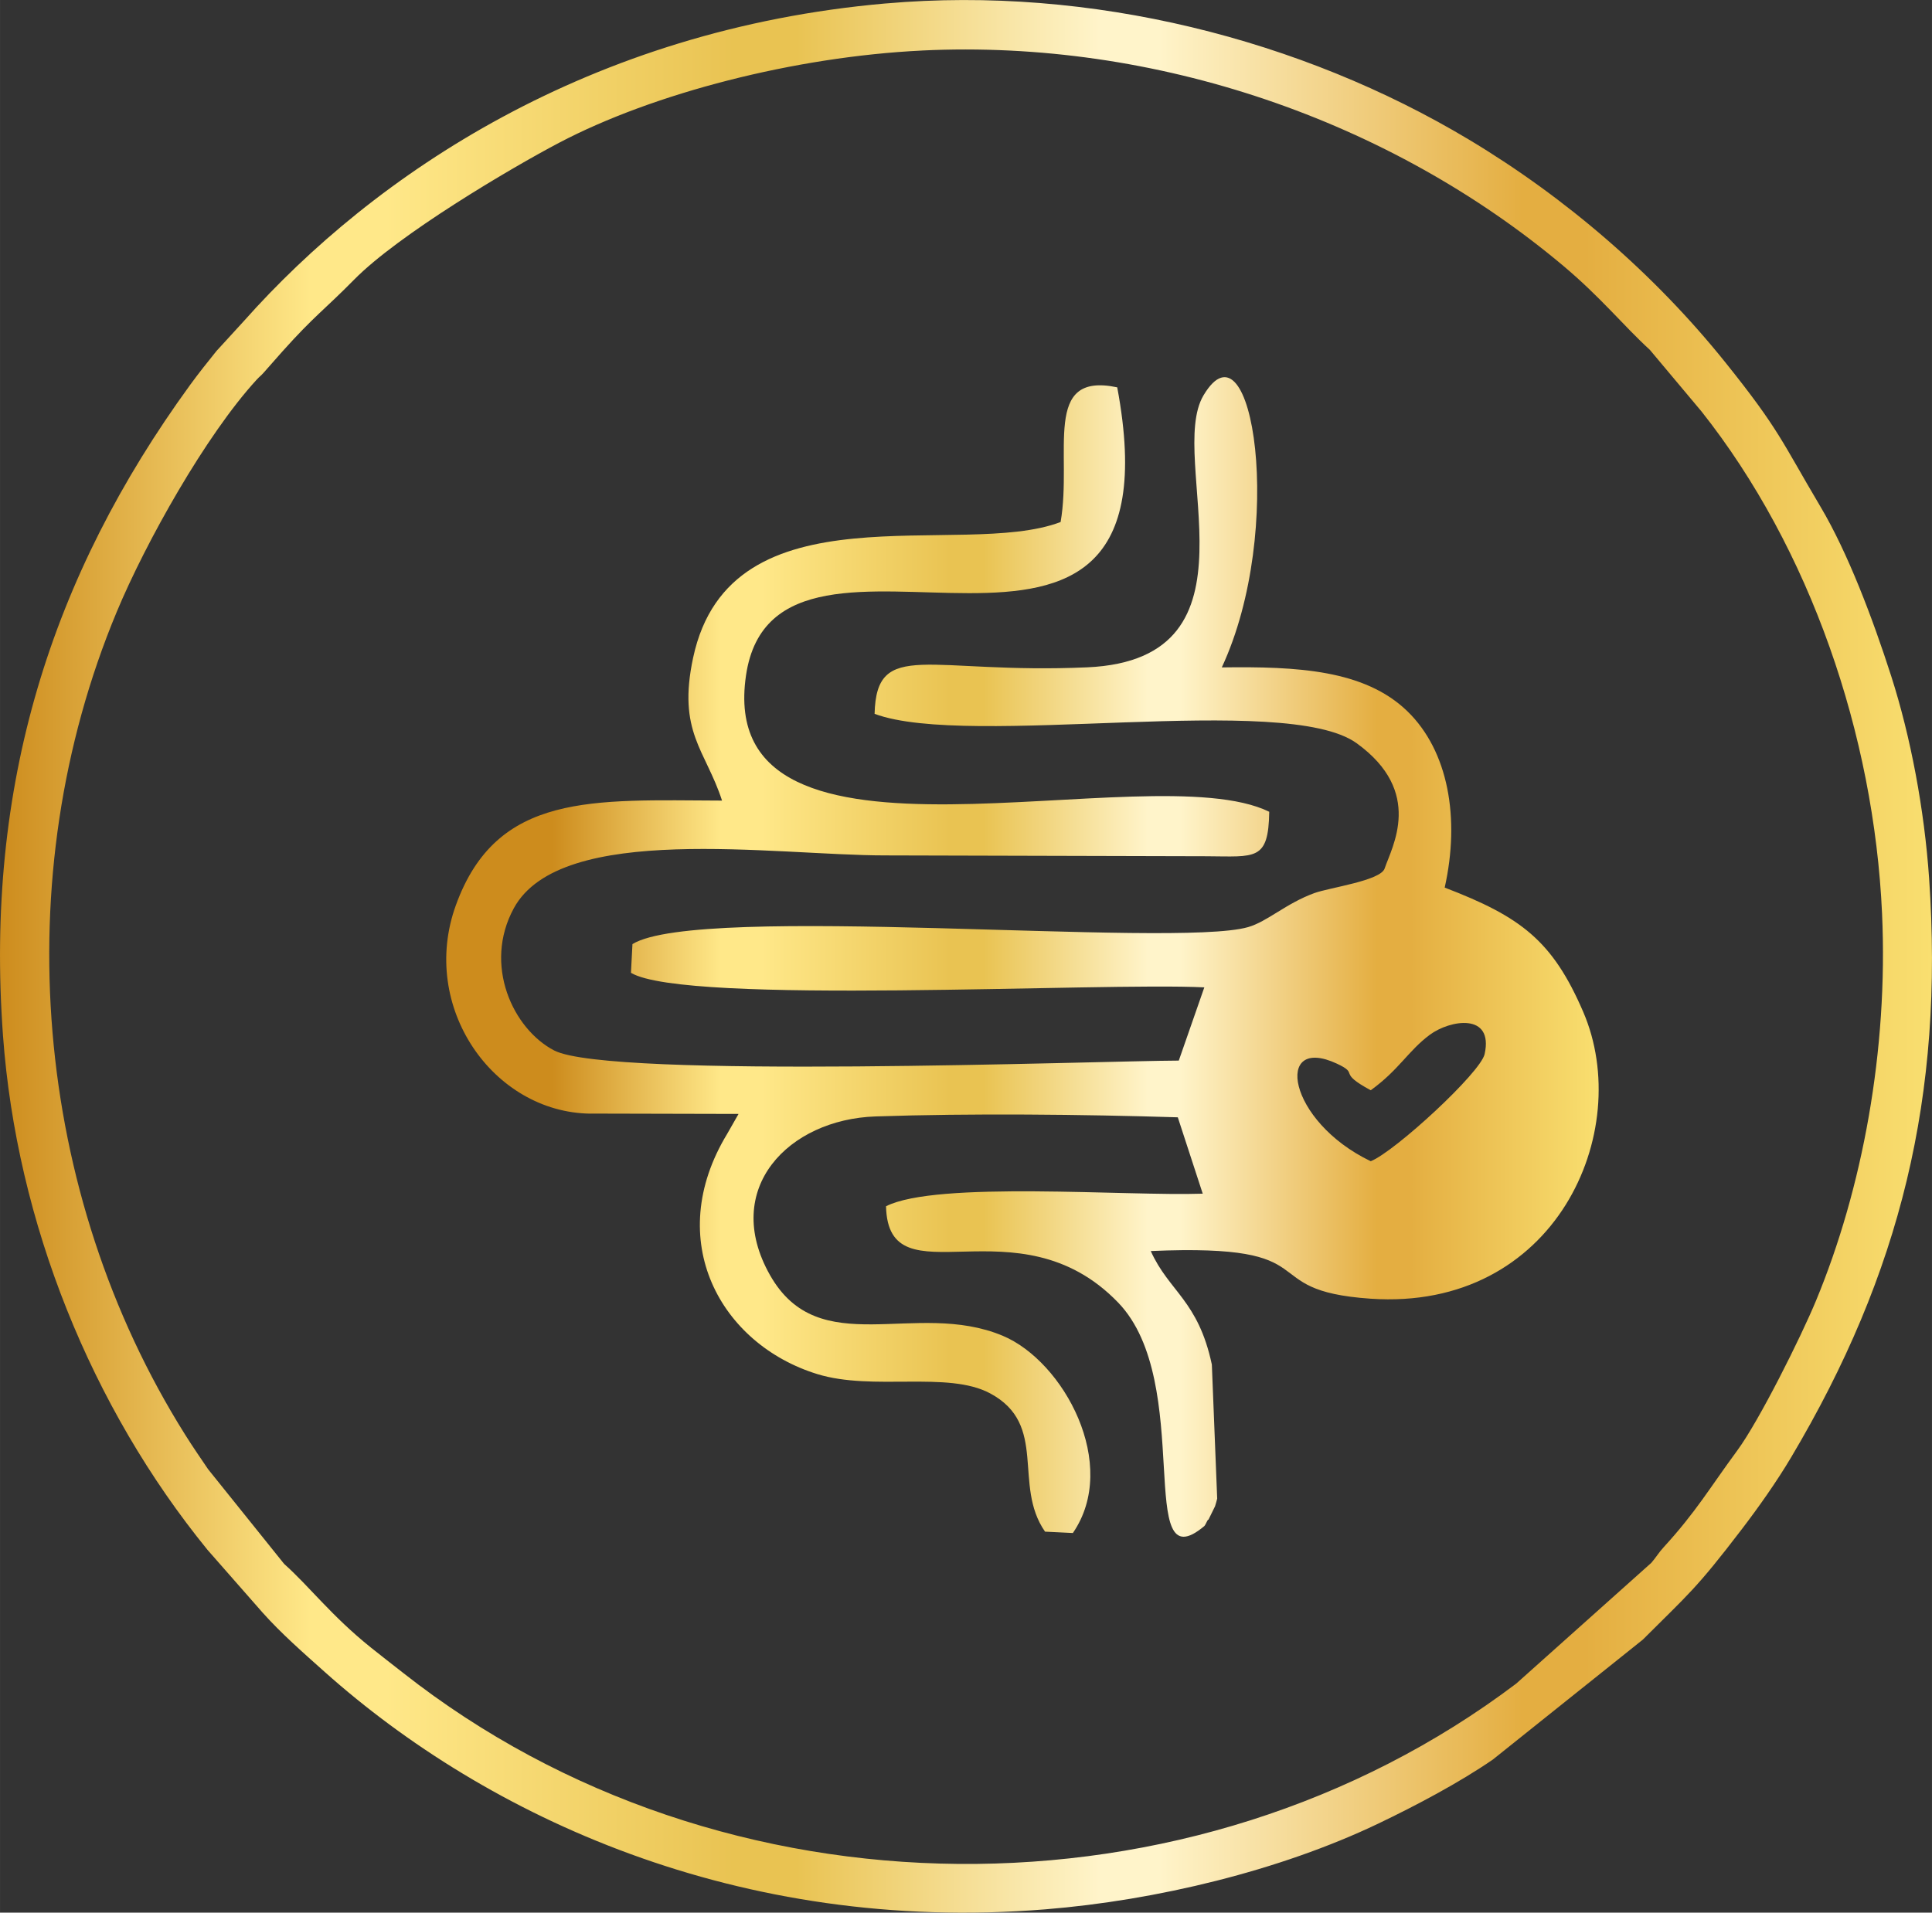
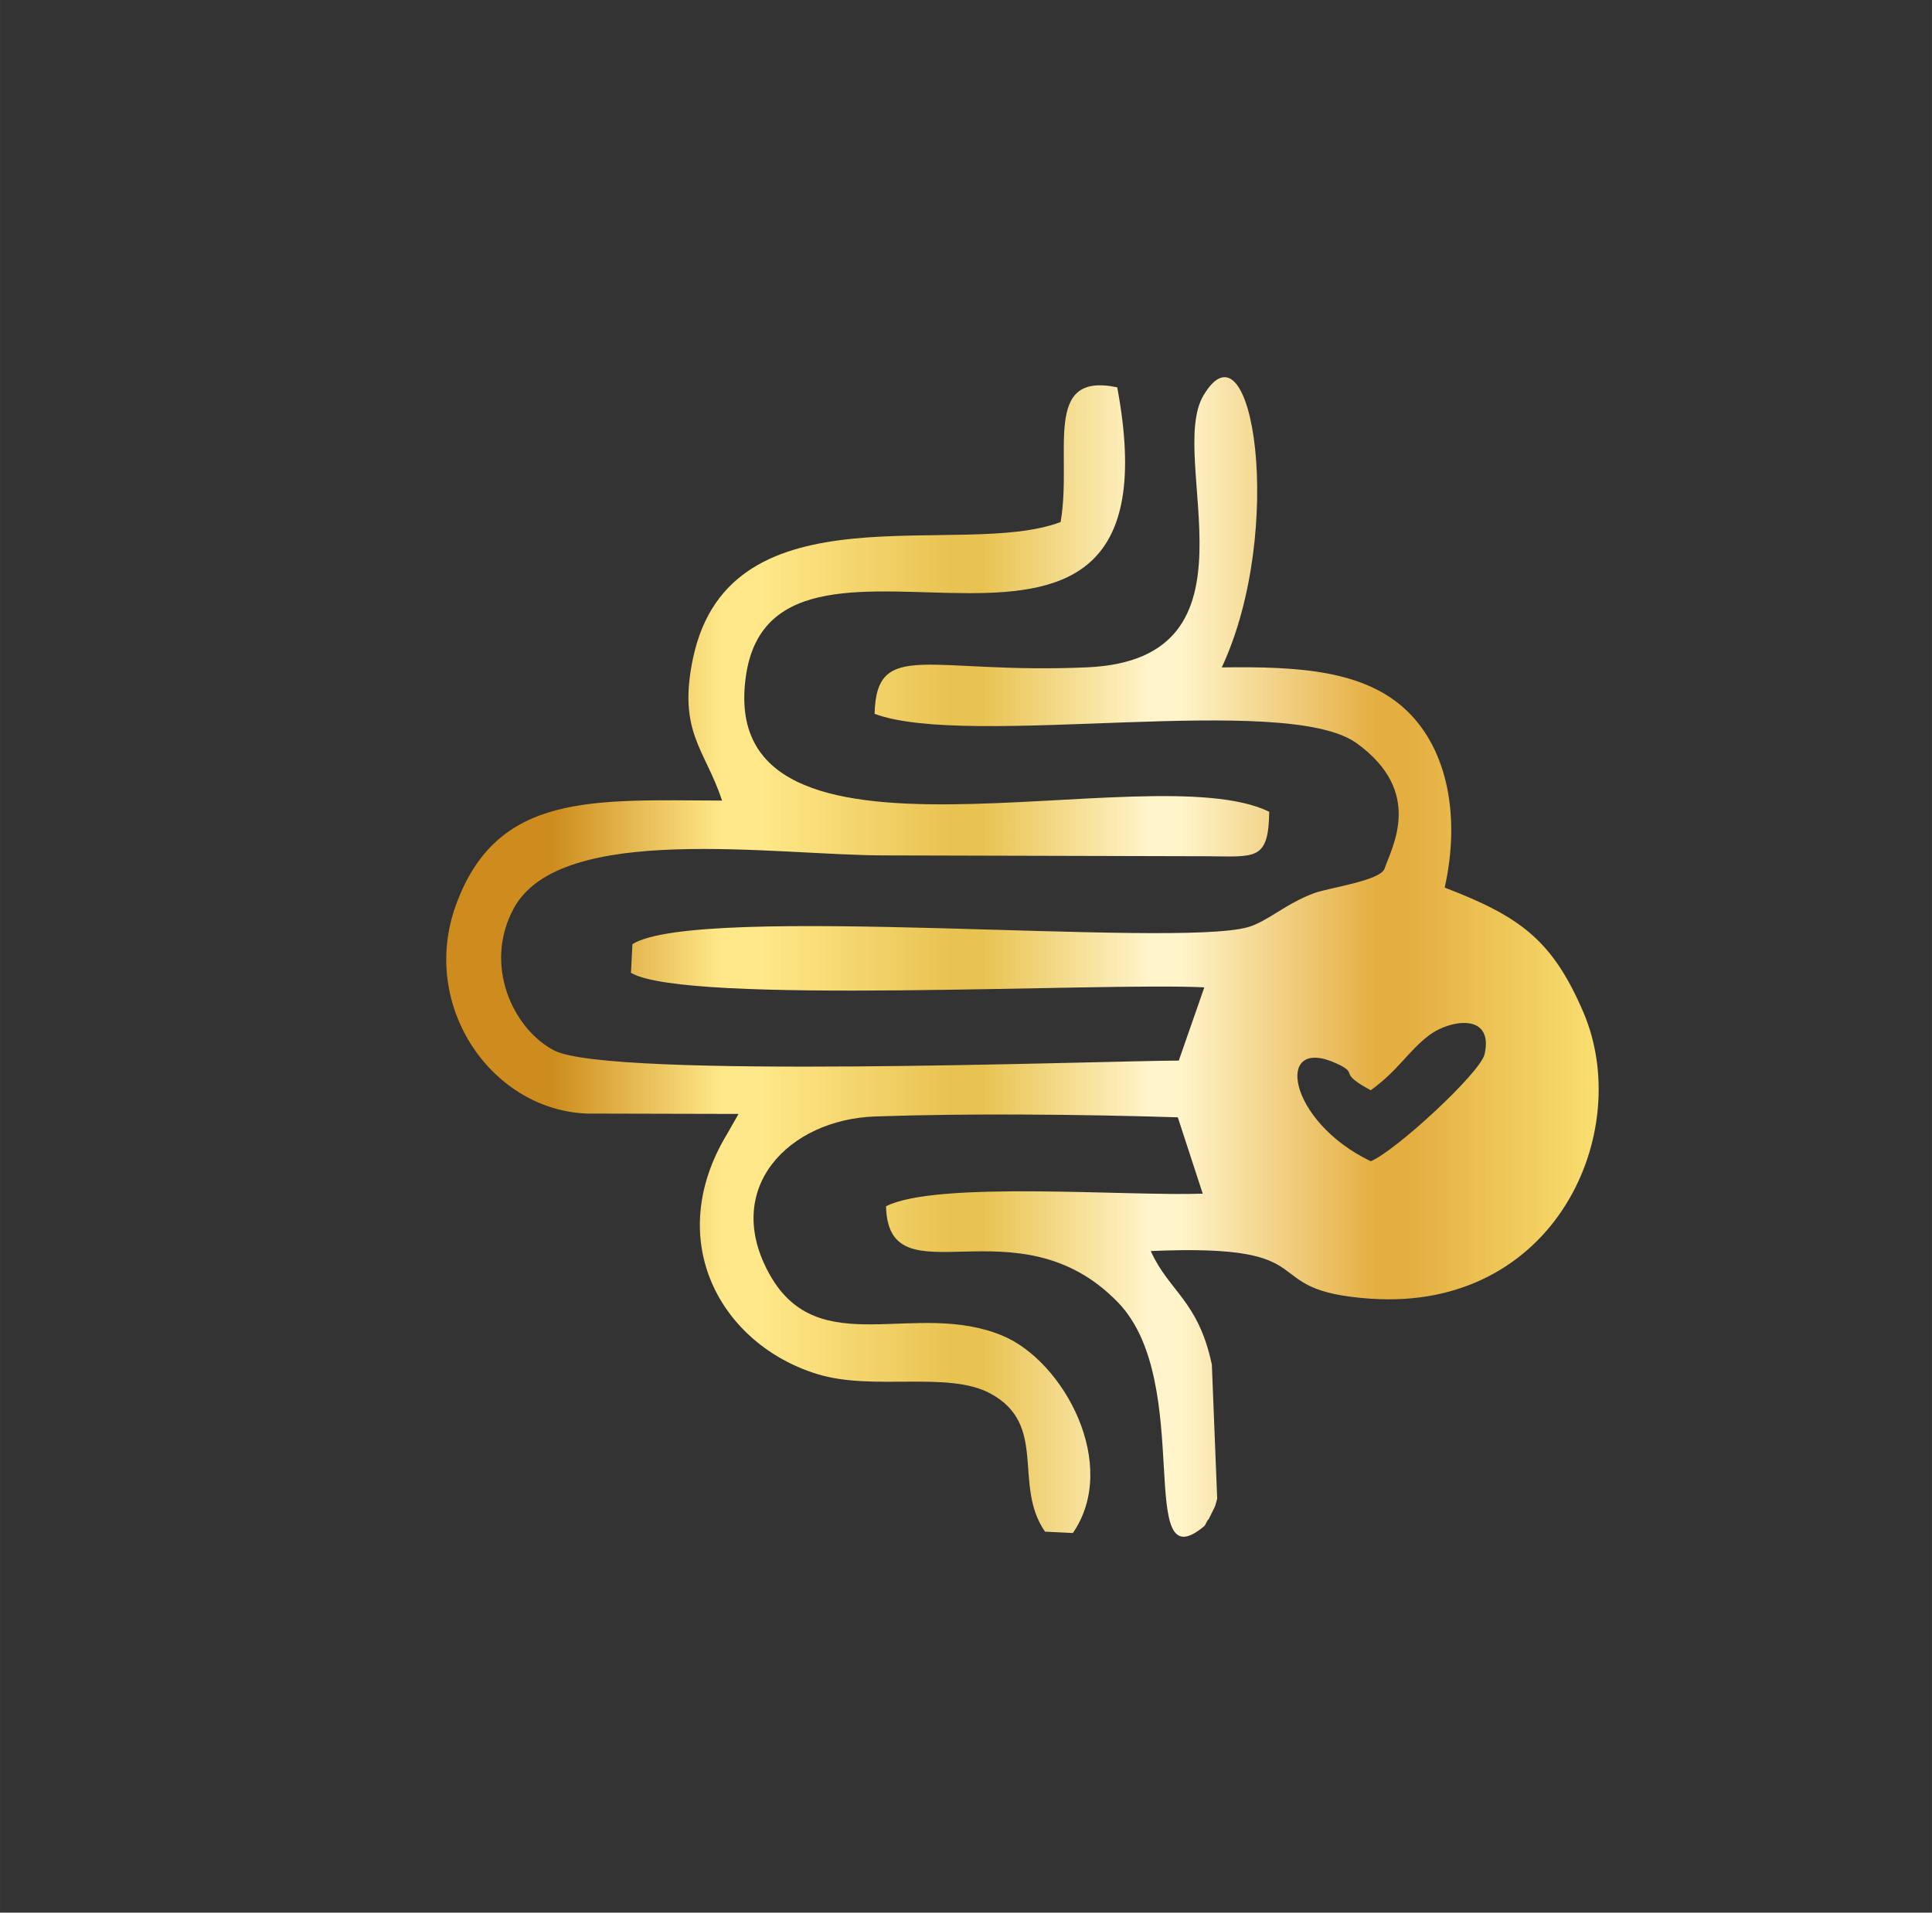
<svg xmlns="http://www.w3.org/2000/svg" xmlns:xlink="http://www.w3.org/1999/xlink" viewBox="0 0 1036.89 1026.75" style="shape-rendering:geometricPrecision; text-rendering:geometricPrecision; image-rendering:optimizeQuality; fill-rule:evenodd; clip-rule:evenodd" version="1.1" height="29.326mm" width="29.616mm" xml:space="preserve">
  <rect x="0" y="0" width="1036.89" height="1026.75" fill="#333333" stroke="none" />
  <defs>
    <style type="text/css">
   
    .fil0 {fill:url(#id0);fill-rule:nonzero}
    .fil1 {fill:url(#id1);fill-rule:nonzero}
   
  </style>
    <linearGradient y2="513.37" x2="1036.88" y1="513.37" x1="0" gradientUnits="userSpaceOnUse" id="id0">
      <stop style="stop-opacity:1; stop-color:#CD8C1D" offset="0" />
      <stop style="stop-opacity:1; stop-color:#FFE889" offset="0.161" />
      <stop style="stop-opacity:1; stop-color:#FFE889" offset="0.18" />
      <stop style="stop-opacity:1; stop-color:#FFE889" offset="0.2" />
      <stop style="stop-opacity:1; stop-color:#E9C352" offset="0.38" />
      <stop style="stop-opacity:1; stop-color:#E9C352" offset="0.412" />
      <stop style="stop-opacity:1; stop-color:#FFF4CA" offset="0.569" />
      <stop style="stop-opacity:1; stop-color:#FFF4CA" offset="0.6" />
      <stop style="stop-opacity:1; stop-color:#E4AE41" offset="0.788" />
      <stop style="stop-opacity:1; stop-color:#E4AE41" offset="0.82" />
      <stop style="stop-opacity:1; stop-color:#F9DF70" offset="1" />
    </linearGradient>
    <linearGradient y2="349.64" x2="857.99" y1="349.64" x1="296.54" xlink:href="#id0" gradientUnits="userSpaceOnUse" id="id1">
  </linearGradient>
  </defs>
  <g id="Layer_x0020_1">
-     <path d="M494.83 27.12c125.45,-6.07 251.26,37.49 344.2,115.6 20.2,16.98 32.18,32.02 46.44,45.09l27.66 32.99c58.51,73.85 92.61,173.73 96.96,269.53 3.34,73.56 -10.56,147.88 -35.43,207.88 -8.16,19.69 -30.5,64.45 -42.24,80.41 -15.07,20.48 -22.09,32.9 -39.57,52 -2.75,3.01 -4,5.35 -6.59,8.34l-72.54 64.86c-173.38,130.93 -426.05,129.04 -597.2,-5.64 -6.39,-5.03 -11.24,-8.72 -17.42,-13.69 -21.4,-17.18 -32.91,-32.71 -46.61,-44.94l-40.8 -50.82c-3.78,-5.59 -8.09,-11.79 -12.38,-18.63 -81.29,-129.45 -96.15,-298.88 -36.7,-441.56 15.64,-37.54 47.93,-95.01 75,-124.58 1.99,-2.17 2.19,-1.99 3.67,-3.66l10.35 -11.72c17.14,-19.13 22.44,-22.23 38.42,-38.46 23.78,-24.16 83.63,-59.6 109.89,-73.42 50.77,-26.71 126.72,-46.27 194.89,-49.57zm-19.4 -25.28c-159,13.93 -274.47,91.64 -344.51,170.47l-14.76 16.13c-4.6,5.7 -9.83,12.27 -14.25,18.36 -74.62,102.68 -110.09,215.04 -100.32,349.06 7.34,100.6 47.46,199.67 109.76,276.13l29.65 33.78c9.83,11.01 21.73,21.47 33.33,31.82 86.88,77.51 221.97,140.69 386.7,127.39 59.52,-4.8 125.88,-20.79 178.63,-46 20.05,-9.59 43.56,-22.01 61.56,-34.42l80.49 -64.38c24.4,-24.41 28.38,-26.86 53.12,-59.28 8.91,-11.67 18.59,-25.32 26.47,-38.58 58.63,-98.66 82.13,-194.11 74.04,-310.92 -2.54,-36.68 -9.84,-75.76 -20.35,-108.49 -9.99,-31.1 -23.27,-66.16 -37.85,-90.75 -21,-35.41 -22.15,-41.44 -51.11,-77.57 -37.99,-47.38 -85.54,-88.39 -137.63,-119.63 -89.99,-53.97 -203.1,-82.73 -312.95,-73.11z" class="fil0" />
    <path d="M735.66 623.37c-44.93,-21.55 -51.96,-68.1 -18.19,-52.39 12.6,5.86 -0.37,4.25 18.19,14.3 15.19,-10.97 20.1,-21.15 31.66,-29.75 10.83,-8.06 34.41,-12.05 29.47,10.34 -2.21,10 -48.11,52.28 -61.12,57.51zm-418.81 -25.57l79.52 0.19c-6.08,10.66 -0.7,1.25 -6.08,10.66 -34.73,57.22 -3.51,113.02 48.36,129 29.92,9.21 69.98,-1.81 92.68,10.31 31.45,16.79 12.01,49.05 29.53,74.27l14.94 0.73c25.22,-36.67 -4.89,-92.18 -37.68,-105.9 -46.82,-19.58 -98.47,14.15 -124.89,-32.6 -26.22,-46.4 10.01,-83.56 56.63,-85.13 51.3,-1.74 110.83,-1.11 162.26,0.47l13.38 40.99c-40.71,1.44 -142.9,-7.01 -169.98,6.76 1.23,52.02 70.58,-4.37 124.61,51.73 41.44,43.03 8.42,151.76 46.25,119.93 0.88,-0.99 1.89,-4.02 2.15,-3.33l3.57 -7.26c0.36,-1.25 0.84,-2.66 1.16,-4.12l-2.87 -71.97c-7.32,-34.5 -23.06,-39.22 -32.78,-60.94 98.01,-4.28 53.47,21.16 117.97,25.58 99.26,6.8 141.82,-89.67 114.12,-153.98 -16.5,-38.31 -33.5,-51.06 -74.34,-66.71 8.33,-37.32 1.96,-73.36 -20.05,-94.69 -22.95,-22.24 -59.06,-24.07 -99.58,-23.51 34.4,-73.85 16.54,-190.27 -9.8,-146.07 -20.28,34.02 35.2,141.71 -62.45,146.03 -85.21,3.77 -113.12,-15.69 -114.09,24.97 50.93,18.96 220.37,-11.98 258.72,15.77 36.22,26.19 18.93,55.59 15,67.28 -2.19,6.51 -29.55,10.22 -37.61,13.14 -15.3,5.55 -25.29,15.33 -35.68,18.3 -40.06,11.46 -294.37,-13.04 -330.39,9.11l-0.8 15.42c29.31,17.53 252.16,4.98 307.72,7.81l-13.7 39.31c-43.43,0.13 -305.45,10.04 -335.24,-5.44 -22.13,-11.51 -38.2,-45.98 -21.63,-76.38 25.27,-46.38 140.1,-28.33 199.14,-28.33l172.62 0.45c26.26,0.13 33.25,2.65 33.65,-23.88 -64.89,-31.75 -298.35,45.51 -280.81,-73.24 16.3,-110.4 236.38,44.31 199.23,-154.6 -40.67,-8.6 -23.96,35.29 -30.39,72.3 -53.24,20.3 -177.15,-20.84 -197.22,72.81 -8.57,39.97 6.66,49.48 15.51,76.73 -69.33,-0.26 -120.87,-4.57 -142.86,56.19 -19.76,54.58 20,111.25 72.21,111.87z" class="fil1" />
  </g>
</svg>